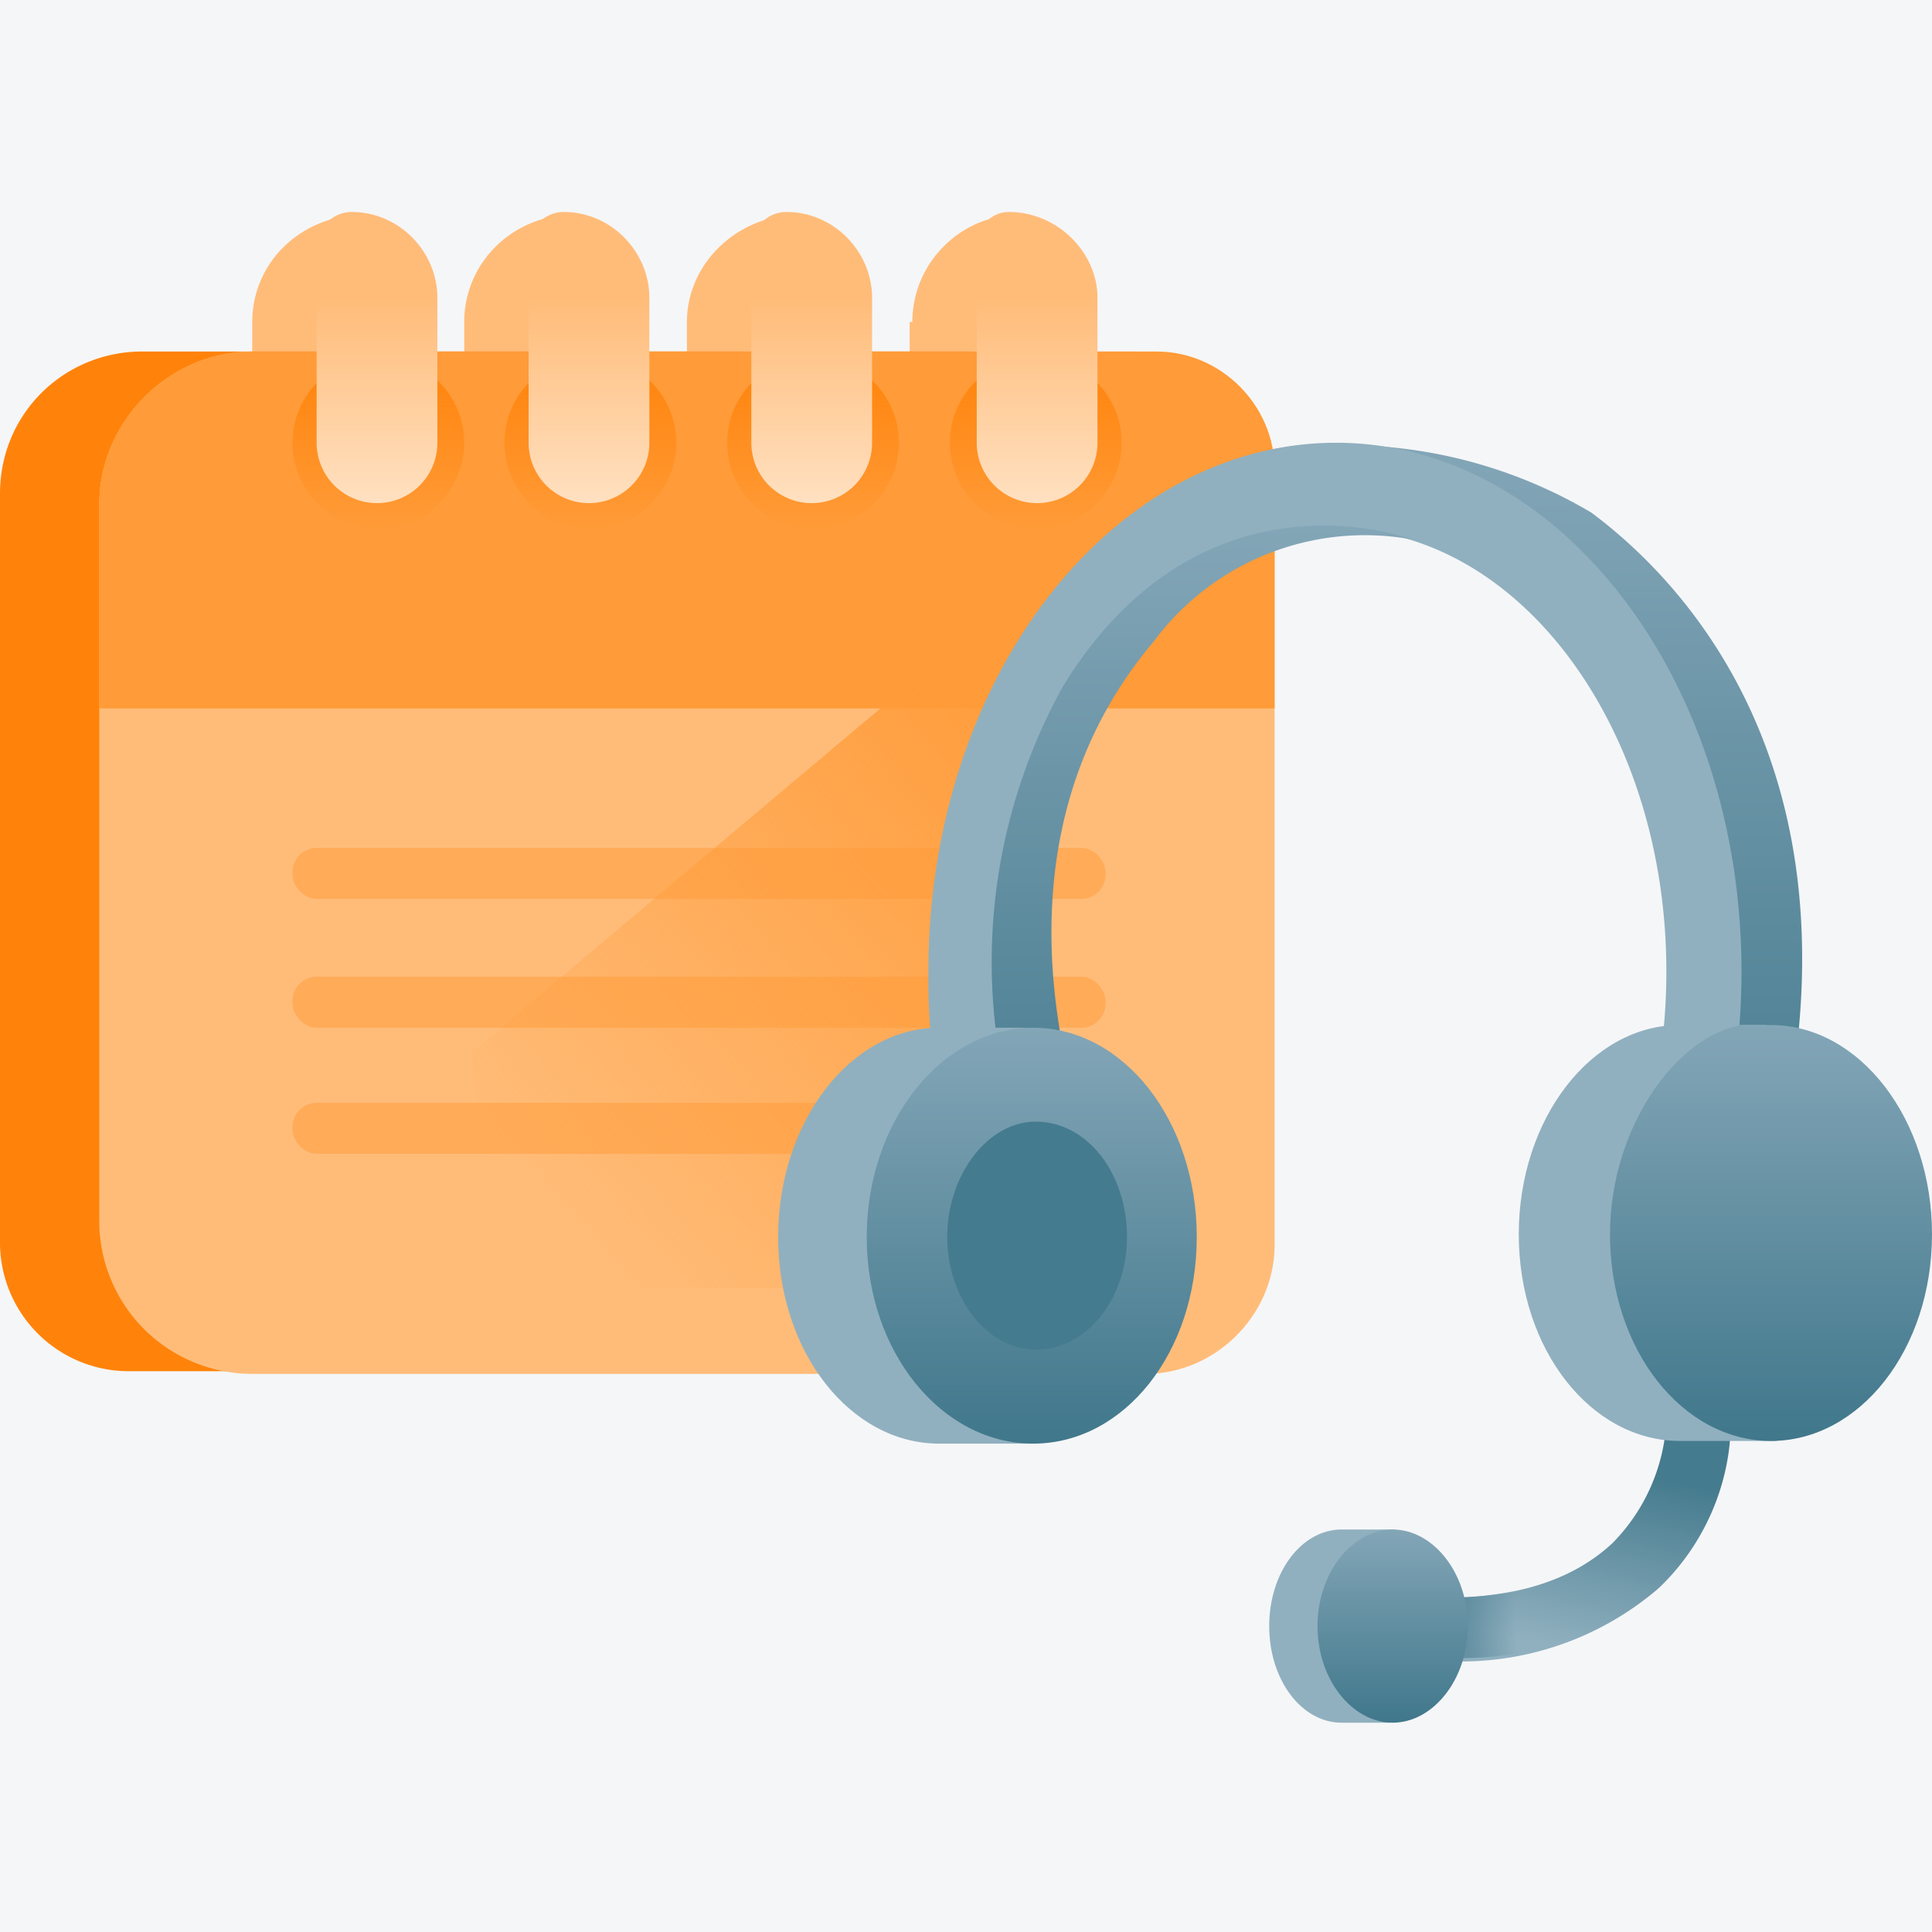
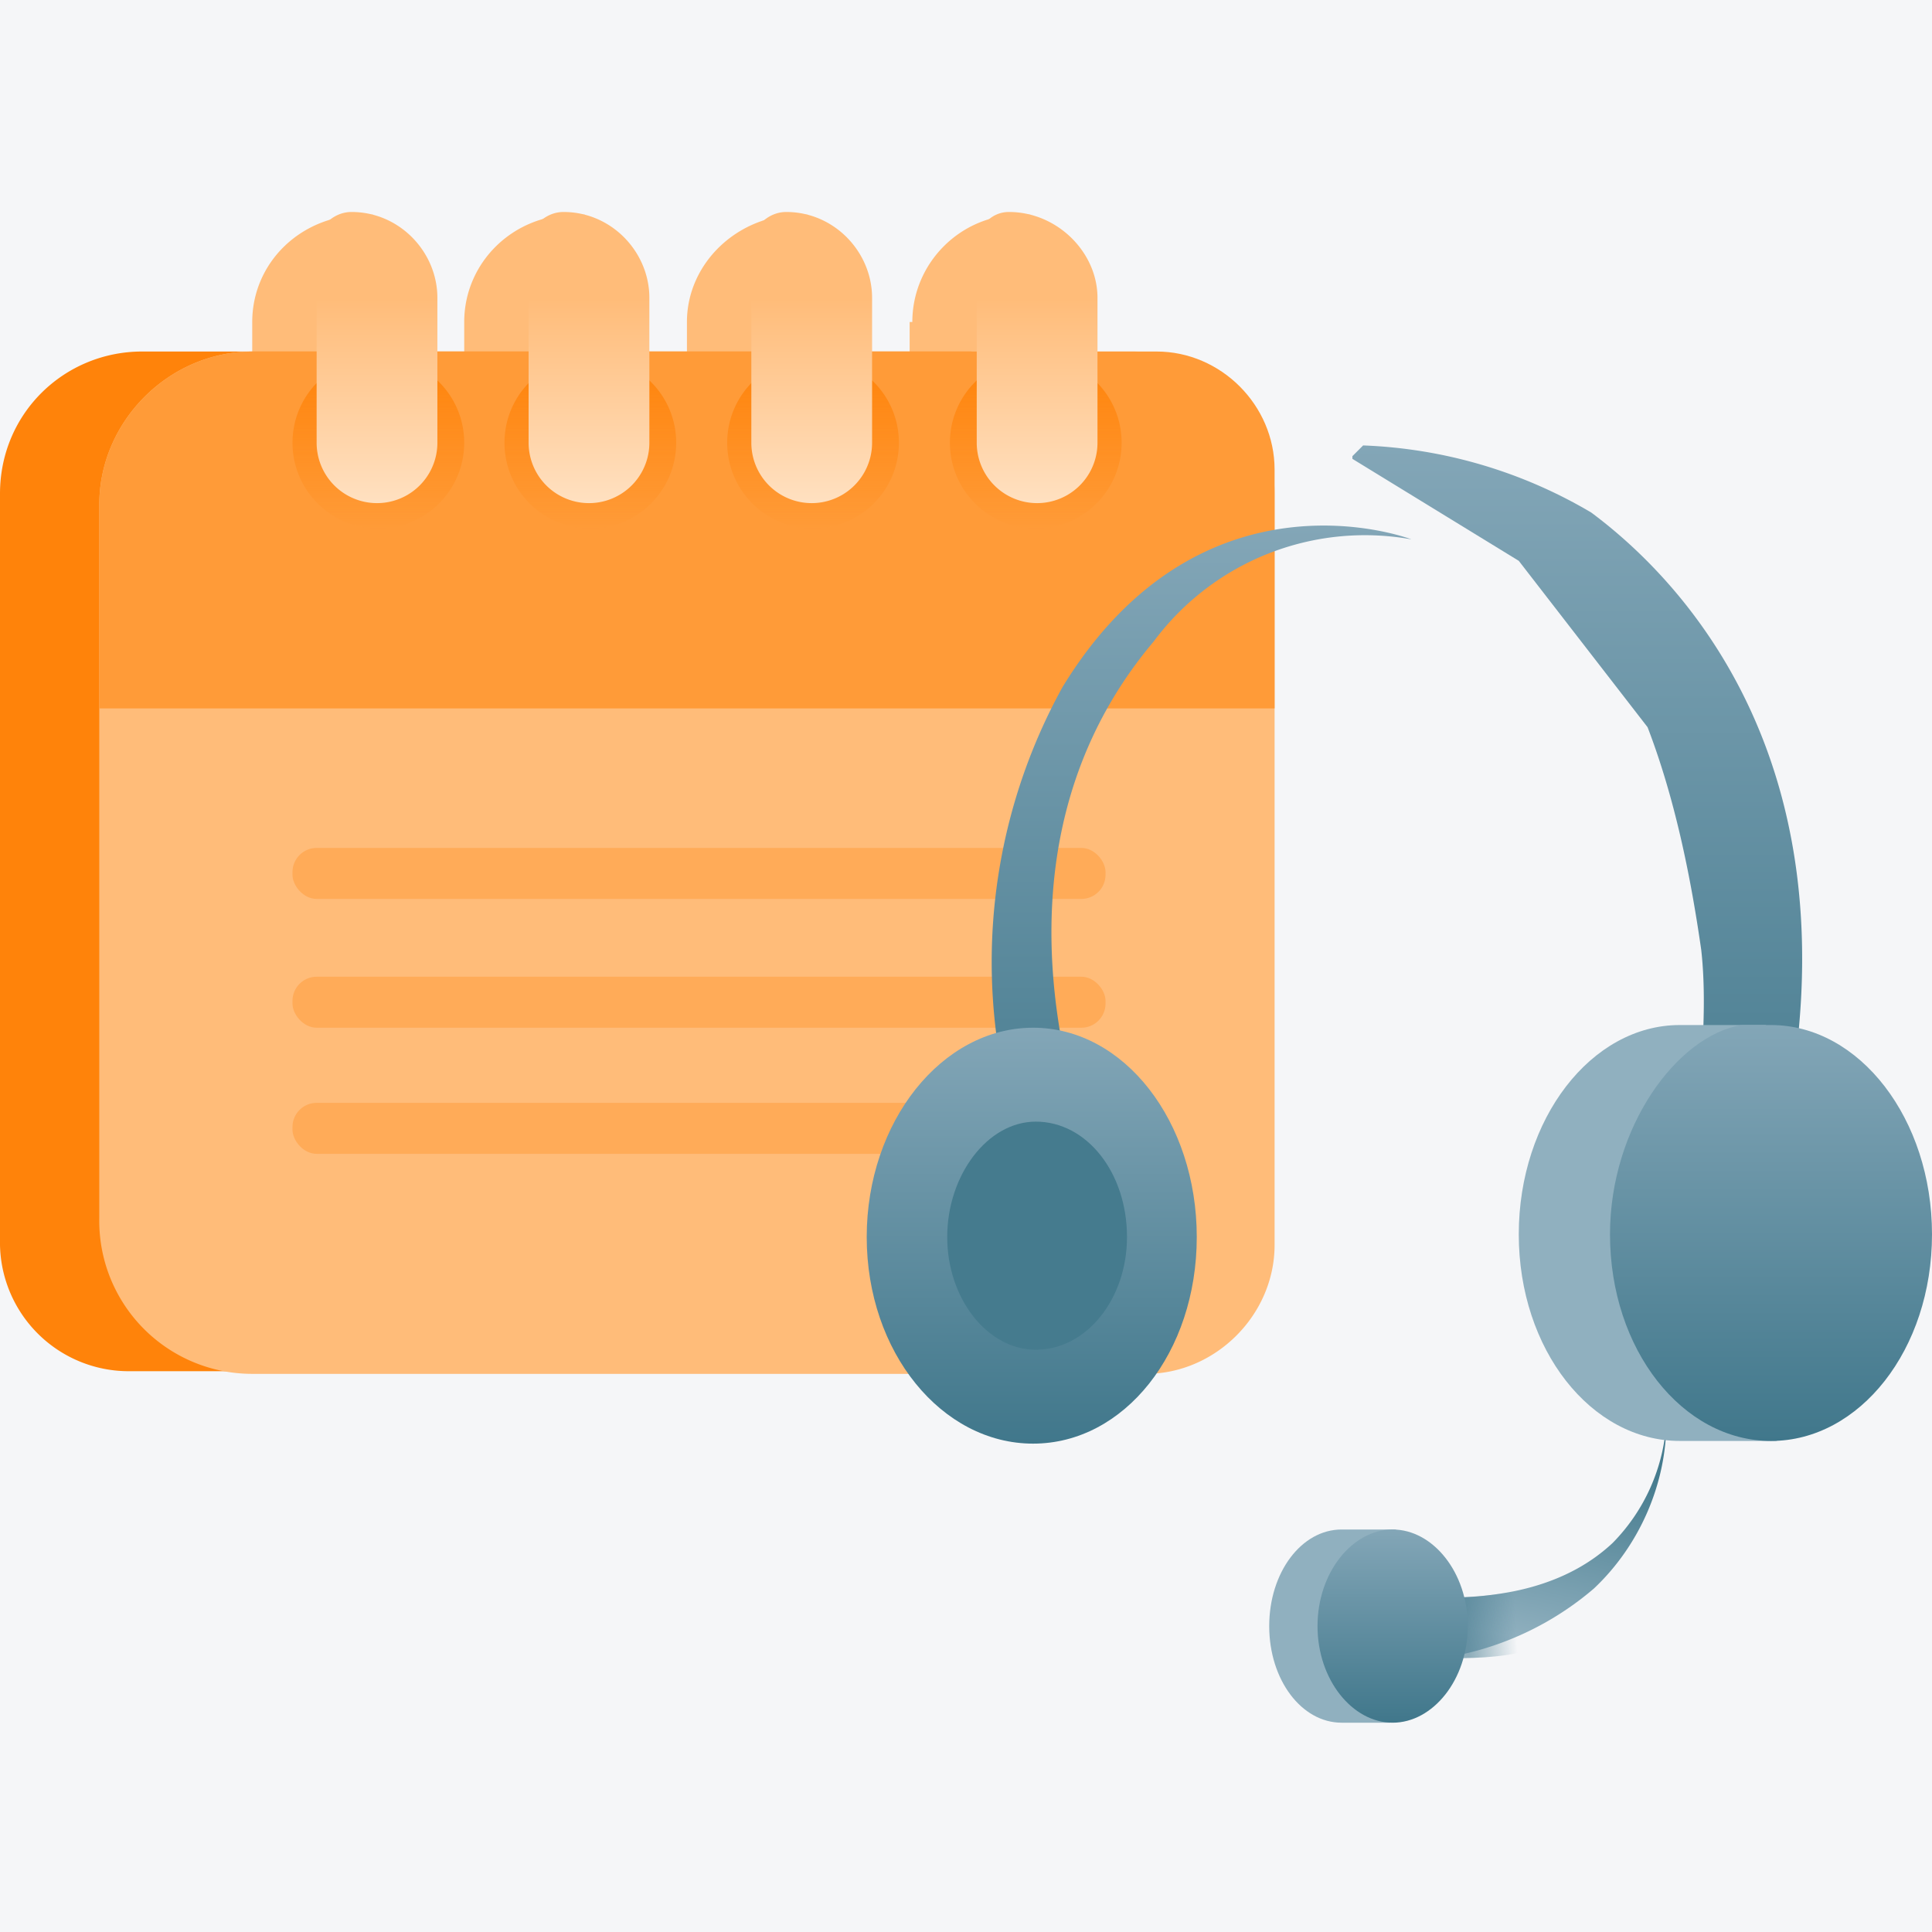
<svg xmlns="http://www.w3.org/2000/svg" width="72" height="72" fill="none">
  <path fill="#F5F6F8" d="M0 0h72v72H0z" />
  <path fill="#FFBC79" d="M9.4 12c0-2.2 1.8-4 4.2-4h.3V15a2.2 2.2 0 0 1-4.5 0v-3ZM17.3 12c0-2.2 1.8-4 4.1-4h.4V15a2.2 2.2 0 0 1-4.5 0v-3ZM25.6 12c0-2.2 1.9-4 4.2-4h.3V15a2.2 2.2 0 0 1-4.5 0v-3ZM34 12c0-2.2 1.8-4 4-4h.4V15a2.2 2.2 0 0 1-4.5 0v-3Z" />
  <path fill="#FF830A" d="M0 18.4c0-3 2.4-5.3 5.3-5.3h30.9v38H4.9A4.8 4.8 0 0 1 0 46.4V18.4Z" />
  <path fill="#FFBC79" d="M3.7 18.8c0-3.1 2.6-5.7 5.7-5.7h32.8c3 0 5.3 2.4 5.3 5.3v28c0 2.6-2.2 4.8-4.8 4.8H9.4a5.7 5.7 0 0 1-5.7-5.8V18.8Z" />
  <rect width="30.3" height="1.9" x="10.9" y="31.6" fill="#FF9B38" fill-opacity=".5" rx=".9" />
  <rect width="30.3" height="1.9" x="10.9" y="36.4" fill="#FF9B38" fill-opacity=".5" rx=".9" />
  <rect width="30.3" height="1.9" x="10.9" y="41.1" fill="#FF9B38" fill-opacity=".5" rx=".9" />
  <path fill="#FF9B38" d="M3.7 18.8c0-3.1 2.6-5.7 5.7-5.7h33.7c2.4 0 4.4 2 4.4 4.4v8.9H3.7v-7.6Z" />
  <circle cx="30.3" cy="16.5" r="3.2" fill="url(#a)" />
  <circle cx="22" cy="16.5" r="3.2" fill="url(#b)" />
  <circle cx="14.1" cy="16.5" r="3.2" fill="url(#c)" />
  <circle cx="38.6" cy="16.5" r="3.2" fill="url(#d)" />
  <path fill="url(#e)" d="M11.8 9.2c0-.7.6-1.3 1.3-1.3 1.8 0 3.2 1.5 3.2 3.2v5.4a2.2 2.2 0 1 1-4.5 0V9.2Z" />
  <path fill="url(#f)" d="M19.7 9.2c0-.7.6-1.3 1.3-1.3 1.8 0 3.2 1.5 3.2 3.2v5.4a2.2 2.2 0 0 1-4.5 0V9.2Z" />
  <path fill="url(#g)" d="M28 9.2c0-.7.6-1.3 1.3-1.3 1.8 0 3.2 1.5 3.2 3.2v5.4a2.2 2.2 0 1 1-4.5 0V9.2Z" />
  <path fill="url(#h)" d="M36.4 9.2c0-.7.5-1.3 1.2-1.3 1.8 0 3.3 1.5 3.3 3.2v5.4a2.2 2.2 0 0 1-4.5 0V9.2Z" />
-   <path fill="url(#i)" d="m17.6 39.2 20.2-17L34.9 48H18.3l-.7-8.8Z" />
-   <path fill="url(#j)" d="M53.8 61.9h-1l.1-2.4c3.2.2 5.6-.5 7.2-2a7 7 0 0 0 2-4.5h2.4c0 2.3-1 4.6-2.7 6.2a11.3 11.3 0 0 1-8 2.7Z" />
+   <path fill="url(#j)" d="M53.8 61.9h-1l.1-2.4c3.2.2 5.6-.5 7.2-2a7 7 0 0 0 2-4.5c0 2.3-1 4.6-2.7 6.2a11.3 11.3 0 0 1-8 2.7Z" />
  <path fill="url(#k)" d="m50.4 17 .4-.4a18 18 0 0 1 8.5 2.5c4.3 3.2 11.2 11.4 6 27.3l-3 .7s1.6-7.3 1.1-11.7c-.4-2.8-1-5.7-2-8.3l-4.8-6.2-6.2-3.8Z" />
-   <path fill="#90B0BF" d="M37.4 47.7a23.7 23.7 0 0 1-2.8-11.5c0-10.9 6.8-19.7 15.2-19.7 8.3 0 15.1 8.8 15.1 19.7 0 3.8-.8 7.5-2.5 10.9l-2.5-1.6c1.5-2.9 2.2-6 2.2-9.3 0-9.1-5.5-16.5-12.3-16.5-6.8 0-12.4 7.4-12.4 16.5 0 3.4.8 6.8 2.4 9.8l-2.4 1.7Z" />
  <path fill="url(#l)" d="M52.6 20.1s-7.8-3-13 5.5a21.2 21.2 0 0 0 0 20.5l1.9-1.2s-6.1-12 1.5-21a9.8 9.8 0 0 1 9.6-3.8Z" />
  <path fill="#90B0BF" d="M68.6 46c0 3.2-.2 6.6-2.4 7.7h-3.6c-3.3 0-6-3.4-6-7.7 0-4.3 2.7-7.8 6-7.8h3.2c1.8 1.3 2.8 4.8 2.8 7.8Z" />
  <path fill="url(#m)" d="M72 46c0 4.3-2.7 7.7-6 7.7s-6-3.4-6-7.7c0-4 2.5-7.4 4.9-7.8H66c3.3 0 6 3.5 6 7.8Z" />
-   <path fill="#90B0BF" d="M40.9 46c0 3.3-.2 6.7-2.4 7.8H35c-3.3 0-6-3.4-6-7.7 0-4.3 2.7-7.8 6-7.8h3.2c1.8 1.3 2.8 4.8 2.8 7.8Z" />
  <path fill="url(#n)" d="M38.5 53.8c3.4 0 6.1-3.4 6.1-7.7 0-4.3-2.7-7.8-6.1-7.8-3.4 0-6.2 3.5-6.2 7.8s2.8 7.7 6.2 7.7Z" />
  <path fill="#457B8E" d="M38.6 50.3c1.9 0 3.4-1.9 3.4-4.2 0-2.4-1.5-4.3-3.4-4.3-1.8 0-3.3 2-3.3 4.3s1.5 4.2 3.3 4.2Z" />
  <path fill="url(#o)" d="M56.4 59.3c-1 .2-2 .3-3.1.2l.3 2.3c1.2 0 2.3 0 3.4-.3 0 0 1-1.7-.6-2.2Z" opacity=".6" />
  <path fill="#90B0BF" d="M52.8 60.6c0 1.5 0 3-1 3.6H50c-1.5 0-2.7-1.6-2.7-3.6S48.5 57 50 57H52c.9.6 1 2.2 1 3.6Z" />
  <path fill="url(#p)" d="M51.9 64.2c1.5 0 2.8-1.6 2.8-3.6S53.4 57 51.9 57c-1.5 0-2.8 1.6-2.8 3.6s1.3 3.6 2.8 3.6Z" />
  <defs>
    <linearGradient id="a" x1="30.3" x2="30.3" y1="13.3" y2="19.7" gradientUnits="userSpaceOnUse">
      <stop stop-color="#FF830A" />
      <stop offset="1" stop-color="#FF830A" stop-opacity="0" />
    </linearGradient>
    <linearGradient id="b" x1="22" x2="22" y1="13.3" y2="19.7" gradientUnits="userSpaceOnUse">
      <stop stop-color="#FF830A" />
      <stop offset="1" stop-color="#FF830A" stop-opacity="0" />
    </linearGradient>
    <linearGradient id="c" x1="14.1" x2="14.1" y1="13.3" y2="19.7" gradientUnits="userSpaceOnUse">
      <stop stop-color="#FF830A" />
      <stop offset="1" stop-color="#FF830A" stop-opacity="0" />
    </linearGradient>
    <linearGradient id="d" x1="38.6" x2="38.6" y1="13.3" y2="19.7" gradientUnits="userSpaceOnUse">
      <stop stop-color="#FF830A" />
      <stop offset="1" stop-color="#FF830A" stop-opacity="0" />
    </linearGradient>
    <linearGradient id="e" x1="14.1" x2="14.1" y1="7.9" y2="18.7" gradientUnits="userSpaceOnUse">
      <stop offset=".3" stop-color="#FFBC79" />
      <stop offset="1" stop-color="#FFE0C0" />
    </linearGradient>
    <linearGradient id="f" x1="22" x2="22" y1="7.9" y2="18.7" gradientUnits="userSpaceOnUse">
      <stop offset=".3" stop-color="#FFBC79" />
      <stop offset="1" stop-color="#FFE0C0" />
    </linearGradient>
    <linearGradient id="g" x1="30.3" x2="30.3" y1="7.9" y2="18.7" gradientUnits="userSpaceOnUse">
      <stop offset=".3" stop-color="#FFBC79" />
      <stop offset="1" stop-color="#FFE0C0" />
    </linearGradient>
    <linearGradient id="h" x1="38.6" x2="38.6" y1="7.9" y2="18.7" gradientUnits="userSpaceOnUse">
      <stop offset=".3" stop-color="#FFBC79" />
      <stop offset="1" stop-color="#FFE0C0" />
    </linearGradient>
    <linearGradient id="i" x1="37.8" x2="17.4" y1="23.9" y2="42" gradientUnits="userSpaceOnUse">
      <stop stop-color="#FF9B38" />
      <stop offset="1" stop-color="#FF9B38" stop-opacity="0" />
    </linearGradient>
    <linearGradient id="j" x1="60.4" x2="61.9" y1="61.9" y2="55.1" gradientUnits="userSpaceOnUse">
      <stop stop-color="#90B0BF" />
      <stop offset="1" stop-color="#457B8E" />
    </linearGradient>
    <linearGradient id="k" x1="58.8" x2="58.8" y1="16.6" y2="47.1" gradientUnits="userSpaceOnUse">
      <stop stop-color="#83A6B7" />
      <stop offset="1" stop-color="#40778B" />
    </linearGradient>
    <linearGradient id="l" x1="44.8" x2="44.8" y1="19.6" y2="46.1" gradientUnits="userSpaceOnUse">
      <stop stop-color="#83A6B7" />
      <stop offset="1" stop-color="#40778B" />
    </linearGradient>
    <linearGradient id="m" x1="66" x2="66" y1="38.2" y2="53.7" gradientUnits="userSpaceOnUse">
      <stop stop-color="#83A6B7" />
      <stop offset="1" stop-color="#40778B" />
    </linearGradient>
    <linearGradient id="n" x1="38.5" x2="38.5" y1="38.3" y2="53.8" gradientUnits="userSpaceOnUse">
      <stop stop-color="#83A6B7" />
      <stop offset="1" stop-color="#40778B" />
    </linearGradient>
    <linearGradient id="o" x1="54.7" x2="56.5" y1="60.7" y2="60.6" gradientUnits="userSpaceOnUse">
      <stop offset="0" stop-color="#497D91" />
      <stop offset="1" stop-color="#467B8F" stop-opacity="0" />
    </linearGradient>
    <linearGradient id="p" x1="51.9" x2="51.9" y1="57" y2="64.2" gradientUnits="userSpaceOnUse">
      <stop stop-color="#83A6B7" />
      <stop offset="1" stop-color="#40778B" />
    </linearGradient>
  </defs>
</svg>